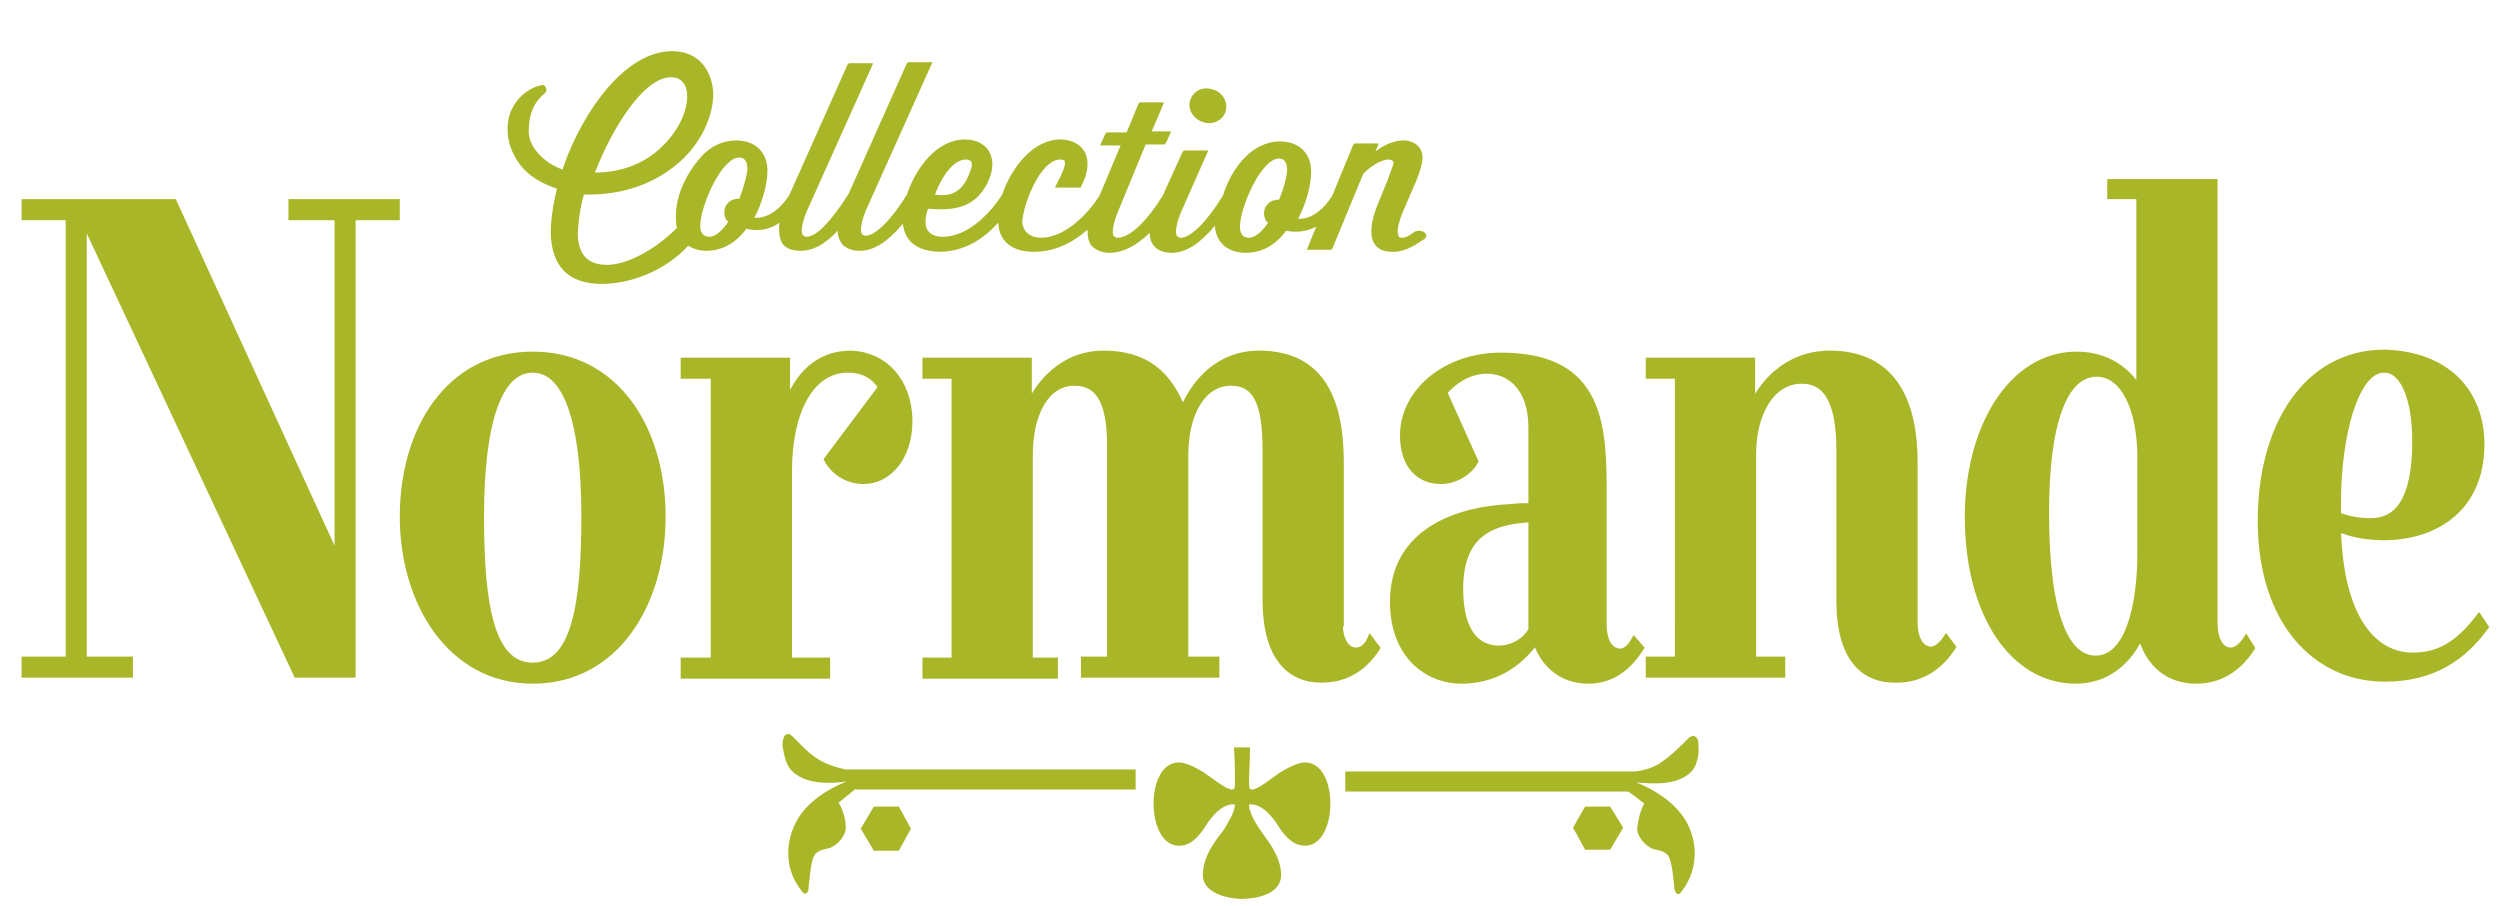
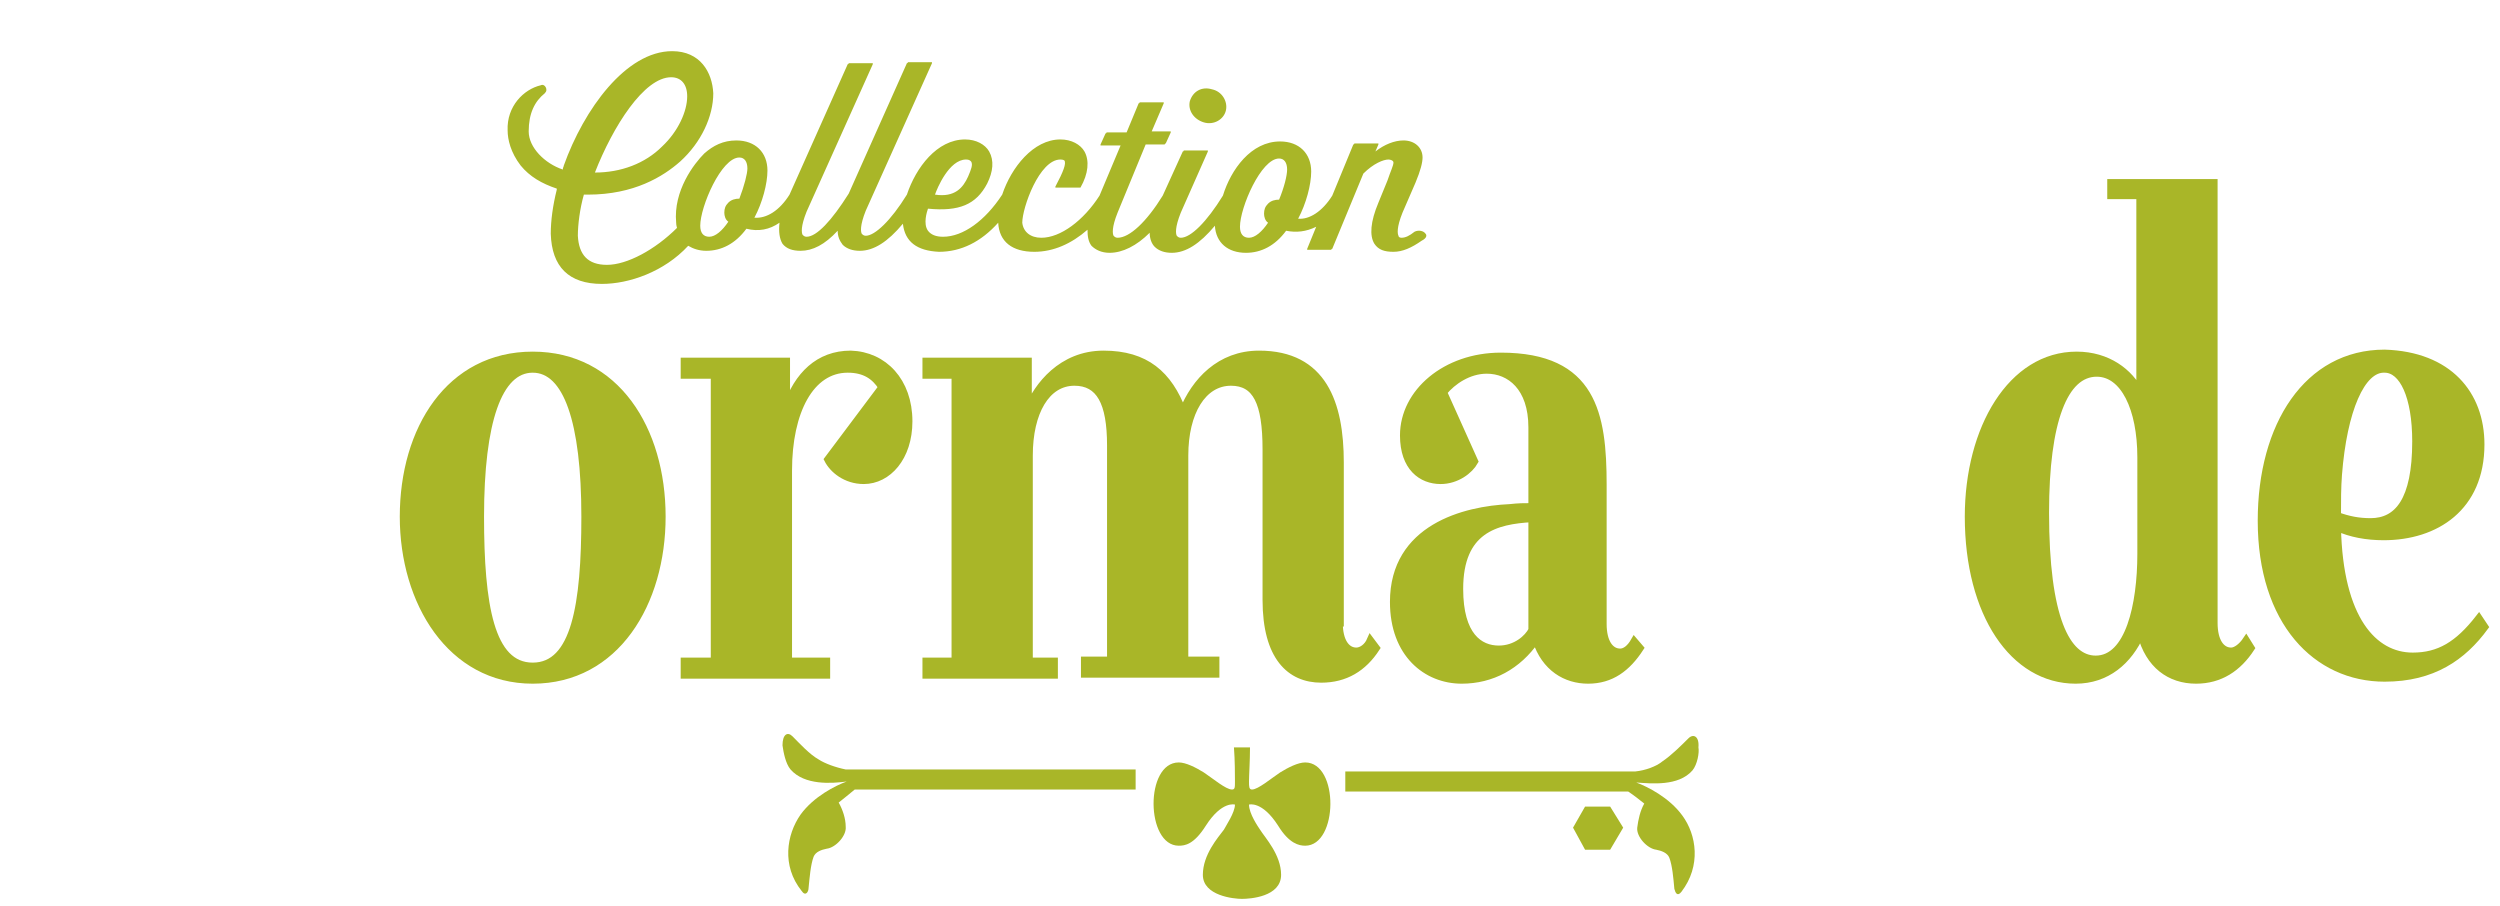
<svg xmlns="http://www.w3.org/2000/svg" version="1.1" id="Calque_1" x="0px" y="0px" viewBox="0 0 249.2 90.3" style="enable-background:new 0 0 249.2 90.3;" xml:space="preserve">
  <style type="text/css">
	.st0{fill:#A9B628;}
	.st1{fill:#A9B628;stroke:#A9B628;stroke-width:0.699;stroke-miterlimit:10;}
</style>
  <g>
    <g>
      <path class="st0" d="M120,12.2c1,0.3,2-0.3,2.2-1.2s-0.4-1.9-1.4-2.1c-1-0.3-1.9,0.2-2.2,1.2C118.4,11,119,11.9,120,12.2z" />
      <path class="st0" d="M142.1,23.3c-0.2-0.3-0.7-0.4-1.1-0.2l0,0c-0.5,0.4-0.9,0.6-1.3,0.6c-0.2,0-0.3-0.1-0.3-0.2    c-0.1-0.2-0.2-0.8,0.4-2.3l1.3-3c0.5-1.2,0.7-2,0.7-2.5c0-1-0.8-1.7-1.9-1.7c-0.9,0-1.9,0.4-2.8,1.1l0.3-0.7v-0.1c0,0,0,0-0.1,0    H135c0,0,0,0.1-0.1,0.1l-2.1,5.1c-1,1.6-2.3,2.4-3.4,2.3c0.8-1.5,1.3-3.4,1.3-4.7c0-1.8-1.2-3-3.1-3c-2.9,0-4.9,2.8-5.7,5.4    c-1.6,2.6-3.2,4.2-4.2,4.2c-0.2,0-0.3-0.1-0.4-0.2c-0.1-0.2-0.2-0.8,0.4-2.3l2.7-6.1V15c0,0,0,0-0.1,0H118c0,0,0,0.1-0.1,0.1    l-2,4.4c-1.6,2.6-3.3,4.2-4.5,4.2c-0.2,0-0.3-0.1-0.4-0.2c-0.1-0.2-0.2-0.8,0.4-2.3l2.8-6.8h1.9c0,0,0-0.1,0.1-0.1l0.5-1.1v-0.1    c0,0,0,0-0.1,0h-1.8l1.2-2.8v-0.1c0,0,0,0-0.1,0h-2.3c0,0,0,0.1-0.1,0.1l-1.2,2.9h-2c0,0,0,0.1-0.1,0.1l-0.5,1.1v0.1    c0,0,0,0,0.1,0h1.9l-2.1,5c-1.6,2.5-3.9,4.2-5.8,4.2c-1.1,0-1.8-0.6-1.9-1.5c0-1.5,1.7-6.3,3.8-6.3c0.3,0,0.4,0.1,0.4,0.1    c0.2,0.3-0.1,1.1-0.9,2.6v0.1h0.1h2.3c0,0,0,0,0.1,0c0.8-1.4,0.9-2.7,0.4-3.6c-0.4-0.7-1.3-1.2-2.4-1.2c-2.7,0-4.9,2.8-5.8,5.5    C98.2,22,96,23.6,94,23.6c-0.7,0-1.2-0.2-1.5-0.6c-0.5-0.7-0.1-1.9,0-2.2c3.1,0.3,4.8-0.4,5.9-2.5c0.6-1.2,0.7-2.3,0.2-3.2    c-0.4-0.7-1.3-1.2-2.4-1.2c-2.8,0-4.9,2.8-5.8,5.5c-1.6,2.6-3.2,4.1-4.1,4.1c-0.2,0-0.3-0.1-0.4-0.2c-0.1-0.2-0.2-0.8,0.4-2.3    l6.6-14.7V6.2c0,0,0,0-0.1,0h-2.3c0,0,0,0.1-0.1,0.1l-5.8,13c-1.7,2.7-3.2,4.3-4.2,4.3c-0.2,0-0.3-0.1-0.4-0.2    c-0.1-0.2-0.2-0.8,0.4-2.3L87,6.4V6.3c0,0,0,0-0.1,0h-2.3c0,0,0,0.1-0.1,0.1l-5.8,13c-1,1.6-2.3,2.4-3.5,2.3    c0.8-1.5,1.3-3.4,1.3-4.7c0-1.8-1.2-3-3.1-3c-1.3,0-2.3,0.5-3.2,1.3c-1,1-3.1,3.7-2.8,6.9l0,0c0,0.3,0.1,0.6,0.2,0.8    c0-0.1-0.1-0.2-0.1-0.3c-2.2,2.2-5,3.7-7,3.7c-1.9,0-2.8-1-2.9-2.9c0-1.1,0.2-2.7,0.6-4.1l0,0h0.4c4.6,0,7.5-1.8,9.2-3.3    c2.1-1.9,3.3-4.5,3.3-6.8C71,7.2,69.8,5.1,67,5.1c-4.6,0-8.8,5.8-10.8,11.4c0,0.1-0.1,0.2-0.1,0.4c-1.8-0.6-3.4-2.2-3.4-3.8    c0-1.8,0.6-3,1.6-3.8c0.2-0.2,0.2-0.4,0.1-0.6c-0.1-0.2-0.3-0.3-0.5-0.2c-1.7,0.4-3.4,2.1-3.3,4.5c0,0.9,0.3,2.2,1.3,3.5    c0.9,1.1,2.1,1.8,3.6,2.3v0.1l0,0l0,0c-0.4,1.6-0.6,3.1-0.6,4.4c0.1,3.3,1.8,5,5.1,5c2.7,0,6.2-1.2,8.6-3.8l0,0    c0.5,0.3,1.1,0.5,1.8,0.5c1.5,0,2.9-0.7,4-2.2c1.2,0.3,2.3,0.1,3.3-0.6c-0.1,0.9,0,1.6,0.3,2.1c0.4,0.5,1,0.7,1.8,0.7    c1.2,0,2.4-0.6,3.7-2c0,0.6,0.2,1,0.5,1.4c0.4,0.4,1,0.6,1.7,0.6c1.4,0,2.8-0.9,4.3-2.7c0.2,1.8,1.4,2.7,3.6,2.8    c2.2,0,4.2-1,5.9-2.9c0.1,1.9,1.4,2.9,3.6,2.9c1.9,0,3.7-0.8,5.3-2.2c0,0.7,0.1,1.2,0.4,1.6c0.4,0.4,1,0.7,1.8,0.7    c1.3,0,2.7-0.7,4-2c0,0.6,0.2,1.1,0.5,1.4c0.4,0.4,1,0.6,1.7,0.6c1.4,0,2.8-0.9,4.3-2.7c0.1,1.7,1.3,2.7,3.1,2.7    c1.5,0,2.9-0.7,4-2.2c1,0.2,2,0.1,3-0.4l-0.9,2.2v0.1c0,0,0,0,0.1,0h2.3c0,0,0-0.1,0.1-0.1l3.1-7.5c1-1,2-1.4,2.5-1.4    c0.2,0,0.5,0.1,0.5,0.3c0,0.3-0.3,0.9-0.6,1.8l-0.9,2.2c-0.8,1.9-0.9,3.3-0.4,4.1c0.4,0.6,1,0.8,1.9,0.8s1.8-0.4,2.8-1.1    C142.3,23.7,142.2,23.4,142.1,23.3z M96.3,15.9c0.3,0,0.4,0.1,0.5,0.2c0.2,0.3,0,0.8-0.3,1.5c-0.5,1.1-1.3,2.1-3.3,1.8    C93.4,18.8,94.6,15.9,96.3,15.9z M59.3,17.2c1.8-4.6,4.9-9.5,7.6-9.5c1,0,1.6,0.7,1.6,1.9c0,1.5-0.9,3.5-2.5,5    C64.3,16.3,61.9,17.2,59.3,17.2L59.3,17.2L59.3,17.2z M73.7,19.8c-0.4,0-0.8,0.1-1.1,0.4c-0.3,0.3-0.4,0.6-0.4,1    c0,0.3,0.1,0.7,0.4,0.9c-0.6,0.9-1.3,1.5-1.9,1.5s-0.9-0.4-0.9-1.1c0-1.9,2.1-6.8,3.9-6.8c0.5,0,0.8,0.4,0.8,1.1    C74.5,17.3,74.2,18.5,73.7,19.8z M127.5,19.9c-0.4,0-0.8,0.1-1.1,0.4c-0.3,0.3-0.4,0.6-0.4,1c0,0.3,0.1,0.7,0.4,0.9    c-0.6,0.9-1.3,1.5-1.9,1.5s-0.9-0.4-0.9-1.1c0-1.9,2.1-6.8,3.9-6.8c0.5,0,0.8,0.4,0.8,1.1C128.3,17.5,128,18.7,127.5,19.9z" />
    </g>
    <g>
      <g>
-         <path class="st1" d="M33.7,21.6h-4.6v-1.4h10.4v1.4h-4.4v45.6h-5.5L8.3,21.7v44.1h4.6v1.4H2.5v-1.4h4.4V21.6H2.5v-1.4h14.8     L33.7,56V21.6z" />
        <path class="st1" d="M66,51.5c0,8.6-4.6,16.3-12.9,16.3c-8.2,0-12.9-7.8-12.9-16.3c0-8.7,4.6-16.1,12.9-16.1S66,42.8,66,51.5z      M58.3,51.5c0-9.5-1.8-14.7-5.2-14.7s-5.2,5.2-5.2,14.7c0,8.8,1,14.9,5.2,14.9S58.3,60.3,58.3,51.5z" />
        <path class="st1" d="M90.6,42c0,3.6-2.1,5.9-4.5,5.9c-1.8,0-3.1-1.1-3.6-2.1l5.4-7.2c-0.7-1.1-1.7-1.8-3.4-1.8     c-3.7,0-5.9,4.2-5.9,10.1v19h3.8v1.4H68.2v-1.4h3V37.4h-3V36h10.2v4.6c1.1-3.2,3.2-5.3,6.4-5.3C88.1,35.4,90.6,38,90.6,42z" />
        <path class="st1" d="M133.5,62.1c0,1.8,0.7,2.8,1.7,2.8c0.5,0,1.1-0.4,1.4-1.1l0.6,0.8c-1.3,2-3.1,3.1-5.5,3.1     c-3.1,0-5.5-2.2-5.5-7.9v-15c0-4.7-1-6.7-3.5-6.7c-2.8,0-4.6,3-4.6,7.3v20.4h3.1v1.4h-13.1v-1.4h2.6V44.4c0-4.3-1.1-6.3-3.6-6.3     c-2.8,0-4.5,3-4.5,7.3v20.5h2.5v1.4H92.3v-1.4h2.9V37.4h-2.9V36h10.2v4.7c0.9-2.2,3.3-5.4,7.5-5.4s6.5,2,7.9,5.7     c1.2-3,3.7-5.7,7.6-5.7c6.4,0,8.1,4.9,8.1,10.8v16H133.5z" />
        <path class="st1" d="M145.7,67.8c-3.5,0-6.8-2.6-6.8-7.8c0-7.4,7.1-9.2,11.6-9.4c0.9-0.1,1.4-0.1,2.2-0.1v-7.9     c0-4-2.2-5.7-4.5-5.7c-1.8,0-3.4,1.1-4.3,2.2L147,46c-0.5,0.9-1.8,1.9-3.4,1.9c-1.9,0-3.7-1.3-3.7-4.5c0-4.3,4.2-7.9,9.7-7.9     c9.2,0,10.2,5.8,10.2,12.8v13.9c0,1.8,0.7,2.8,1.7,2.8c0.5,0,1-0.4,1.4-1.1l0.6,0.7c-1.3,2-2.9,3.2-5.2,3.2c-2.2,0-4.3-1.2-5.2-4     C151.3,66.4,148.7,67.8,145.7,67.8z M152.7,51.7c-3.6,0.2-7.2,1.1-7.2,7c0,4.7,2,6,3.9,6c1.7,0,2.9-1.1,3.3-1.9V51.7z" />
-         <path class="st1" d="M183.4,59.9v-15c0-4.7-1.2-7-3.8-7c-3,0-4.9,3.2-4.9,7.4v20.5h2.9v1.4h-13.2v-1.4h2.9V37.4h-2.9V36h10.2v4.7     c0.9-2.2,3.4-5.4,7.8-5.4c6.4,0,8.4,4.9,8.4,10.8V62c0,1.8,0.7,2.8,1.7,2.8c0.5,0,1.1-0.5,1.5-1.1l0.6,0.8     c-1.3,2-3.2,3.2-5.5,3.2C185.8,67.8,183.4,65.6,183.4,59.9z" />
        <path class="st1" d="M220.7,62.1c0,1.8,0.7,2.8,1.7,2.8c0.5,0,1.1-0.5,1.5-1.1l0.5,0.8c-1.3,2-3.1,3.2-5.5,3.2     c-2.6,0-4.7-1.5-5.5-4.6c-1.2,2.7-3.4,4.6-6.5,4.6c-6.2,0-10.7-6.6-10.7-16.3c0-8.8,4.3-16.1,10.8-16.1c3.1,0,5.3,1.7,6.3,3.7     V19.5h-2.9v-1.3h10.3L220.7,62.1L220.7,62.1z M213.4,45.6c0-4.9-1.7-8.4-4.4-8.4c-3.2,0-5.1,4.7-5.1,13.9c0,10.5,2.1,14.6,5,14.6     c3.3,0,4.5-5.4,4.5-10.5V45.6z" />
        <path class="st1" d="M247.3,44.3c0,6.3-4.5,9.2-9.7,9.2c-1.7,0-3.3-0.3-4.6-0.9c0.2,9.1,3.6,12.8,7.5,12.8c2.6,0,4.5-1.1,6.6-3.8     l0.6,0.9c-2.2,3-5.2,5.1-10,5.1c-6.8,0-12.3-5.6-12.3-15.7c0-9.5,4.6-16.7,12.3-16.7C244.1,35.4,247.3,39.3,247.3,44.3z      M233.1,47.3c-0.1,1.3-0.1,2.6-0.1,4.1c1.1,0.4,2.1,0.6,3.3,0.6c2.7,0,4.5-2.1,4.5-8c0-4.5-1.3-7.2-3.1-7.2     C235.4,36.7,233.6,40.9,233.1,47.3z" />
      </g>
    </g>
    <g>
      <g>
        <path class="st0" d="M83.6,80c0.4,0.7,0.7,1.6,0.7,2.4c0.1,0.9-1,2.1-1.9,2.2c-0.5,0.1-1.1,0.3-1.3,0.8c-0.3,0.8-0.4,2.1-0.5,3.1     c0,0.4-0.3,0.9-0.7,0.3c-2-2.5-1.5-5.6-0.1-7.6c1.3-1.8,3.5-2.9,4.6-3.3l0,0c-1.5,0.2-4.2,0.4-5.6-1.2c-0.5-0.6-0.7-1.7-0.8-2.4     c0-1.1,0.5-1.4,1-0.9c0.7,0.7,1.7,1.8,2.6,2.3c0.6,0.4,1.7,0.8,2.7,1l0,0h28.9v2h-28C84.6,79.2,84.1,79.6,83.6,80z" />
-         <polygon class="st0" points="89.6,80.4 90.8,82.6 89.6,84.8 87.1,84.8 85.8,82.6 87.1,80.4    " />
        <polygon class="st0" points="160.5,80.4 161.8,82.5 160.5,84.7 158,84.7 156.8,82.5 158,80.4    " />
        <path class="st0" d="M168.7,76.8c-1.4,1.6-4.1,1.3-5.6,1.2l0,0c1.1,0.4,3.3,1.5,4.6,3.3c1.4,1.9,1.9,5-0.1,7.6     c-0.4,0.5-0.6,0.1-0.7-0.3c-0.1-1.1-0.2-2.3-0.5-3.1c-0.2-0.5-0.8-0.7-1.3-0.8c-0.9-0.1-2-1.3-1.9-2.2c0.1-0.8,0.3-1.7,0.7-2.4     c-0.5-0.4-1-0.8-1.6-1.2h-28.2v-2H163l0,0c1-0.1,2.1-0.5,2.7-1c0.9-0.6,1.9-1.6,2.6-2.3c0.5-0.5,1.1-0.2,1,0.9     C169.4,75,169.2,76.2,168.7,76.8z" />
      </g>
      <path class="st0" d="M117.5,84.3c0.6,0,1.5-0.1,2.7-2c1.6-2.5,2.9-2.1,2.9-2.1c0,0.8-0.9,2.1-1.1,2.5c-0.6,0.8-2.1,2.5-2.1,4.5    c0,2.1,3.1,2.4,3.9,2.4s3.9-0.2,3.9-2.4c0-2-1.6-3.7-2.1-4.5c-0.2-0.3-1.1-1.6-1.1-2.5c0,0,1.3-0.4,2.9,2.1c1.1,1.8,2.1,2,2.7,2    c3.3,0,3.4-8.3,0-8.3c-0.7,0-1.7,0.5-2.5,1c-0.9,0.6-2.2,1.7-2.8,1.7c-0.3,0-0.3-0.3-0.3-0.8c0-0.6,0.1-2.1,0.1-3.4H123    c0.1,1.3,0.1,2.8,0.1,3.4s0,0.8-0.3,0.8c-0.6,0-1.9-1.1-2.8-1.7c-0.8-0.5-1.8-1-2.5-1C114.1,76,114.2,84.3,117.5,84.3z" />
    </g>
  </g>
</svg>